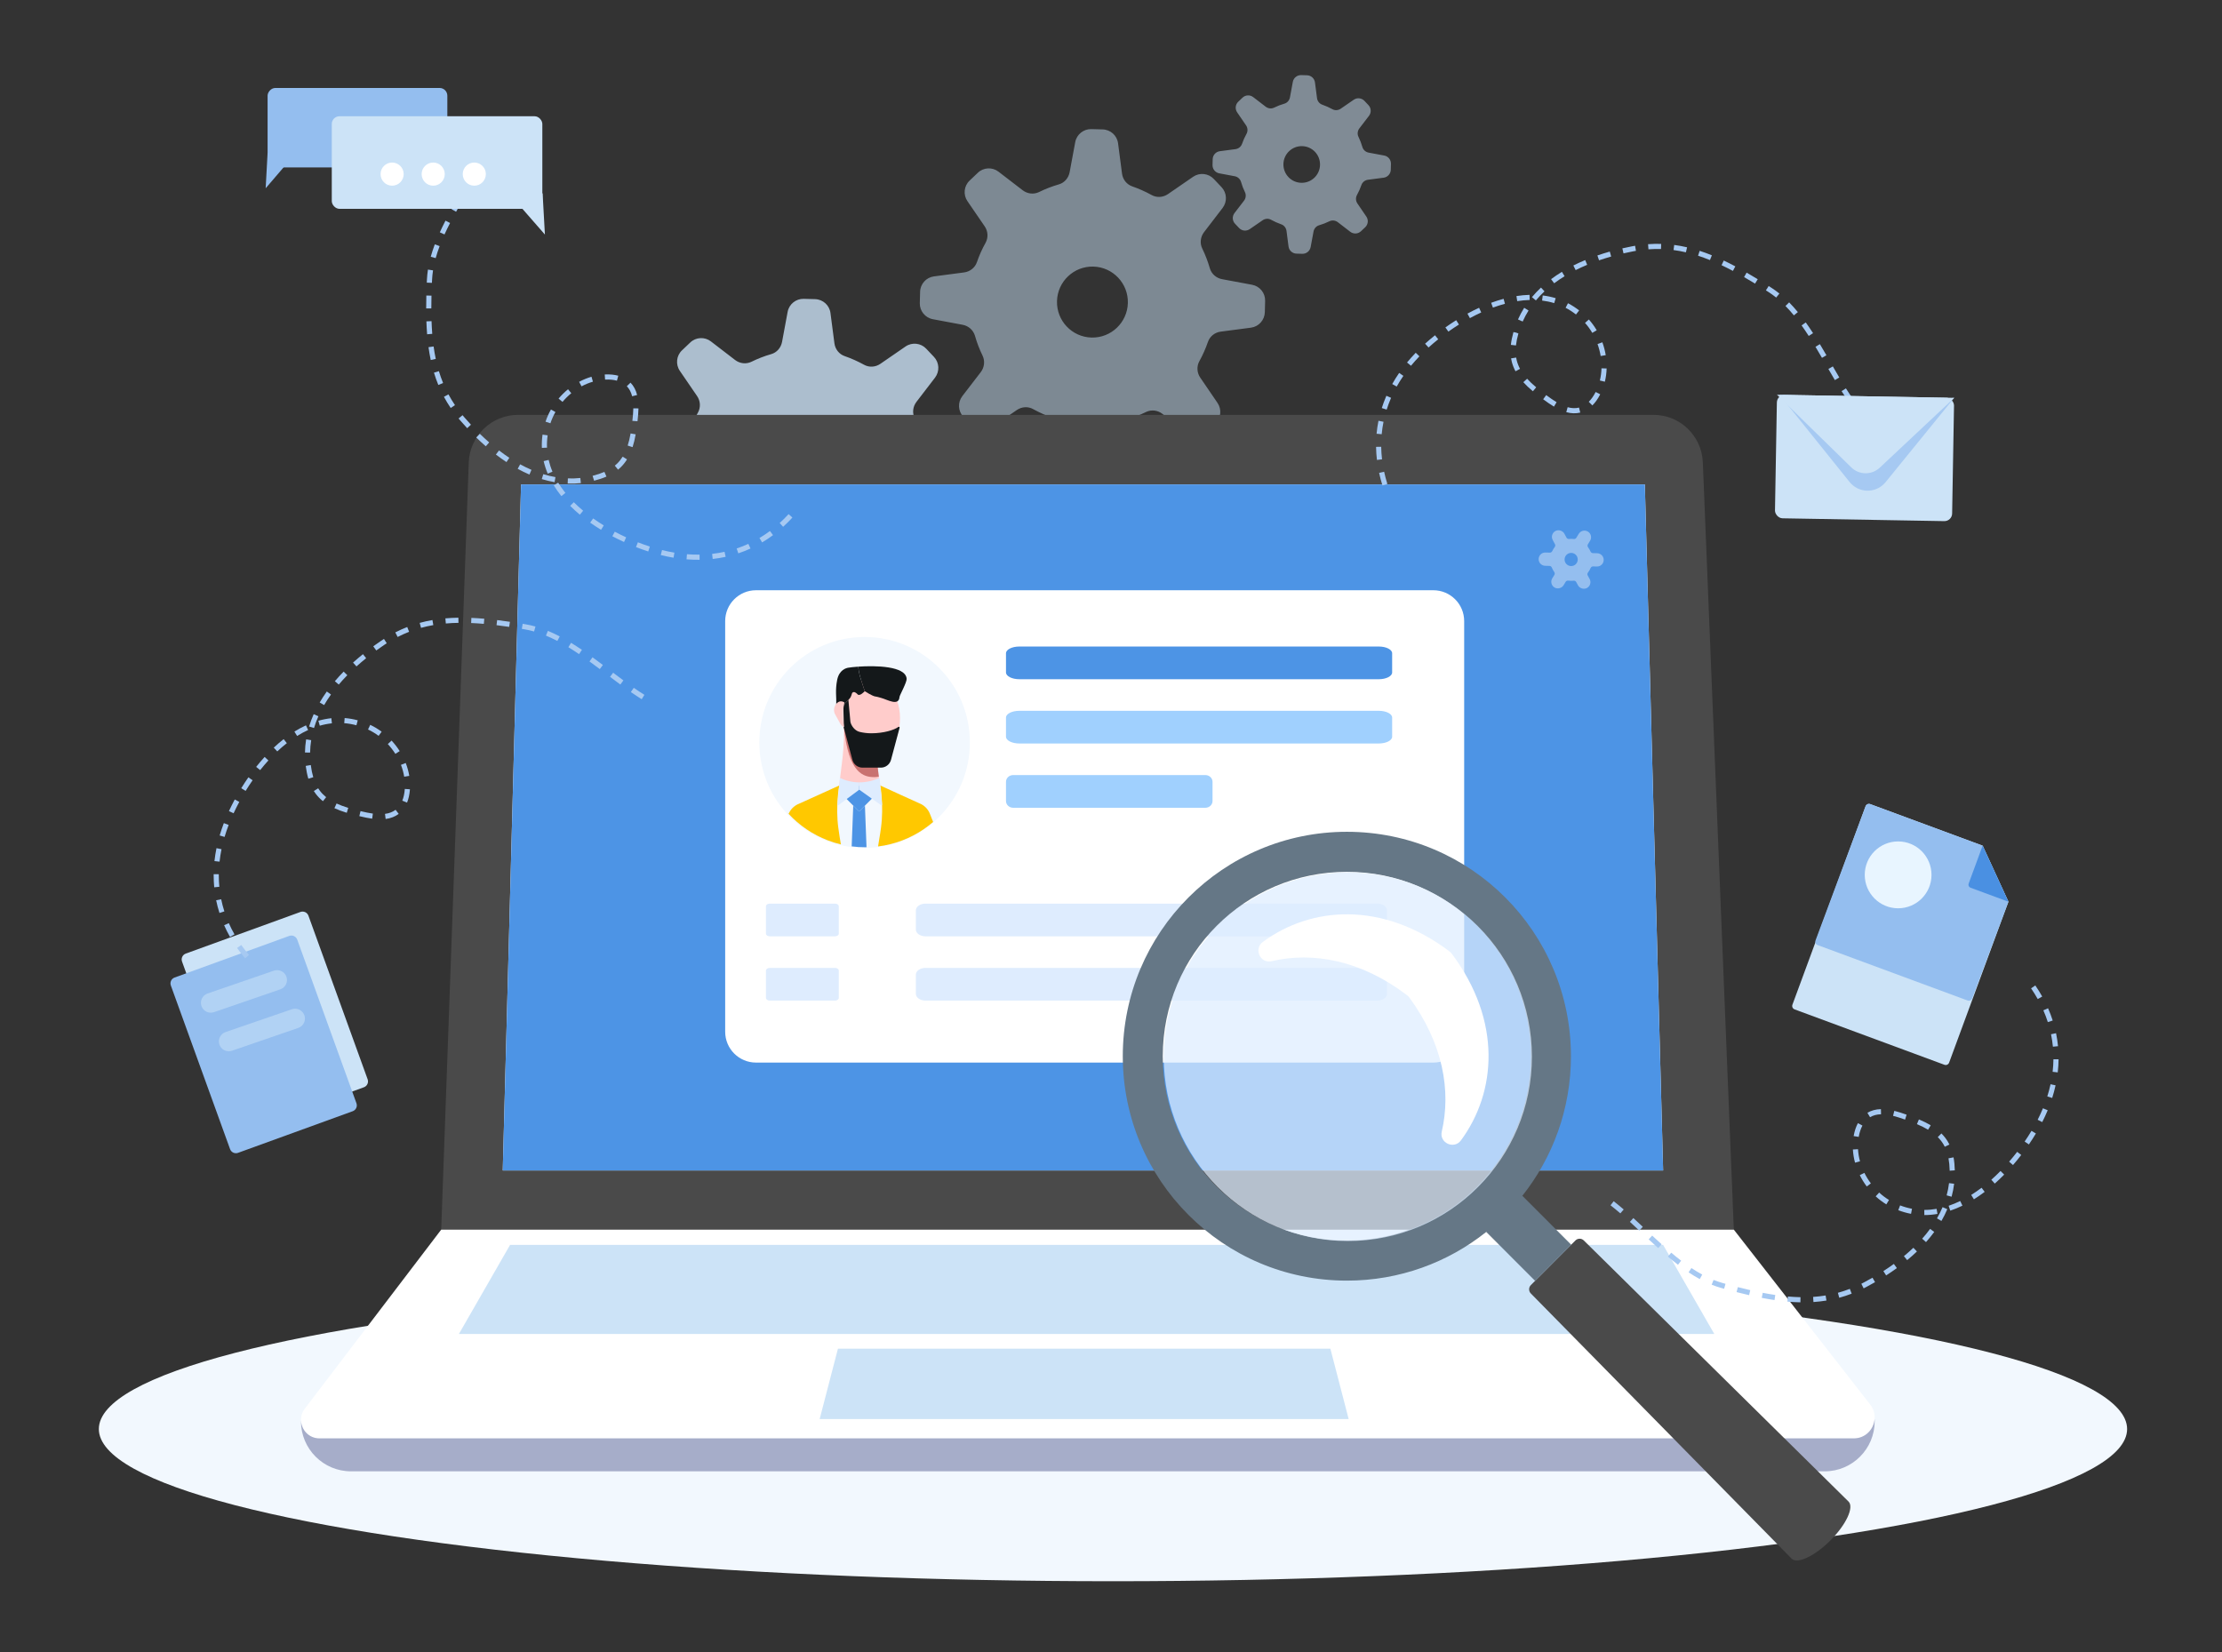
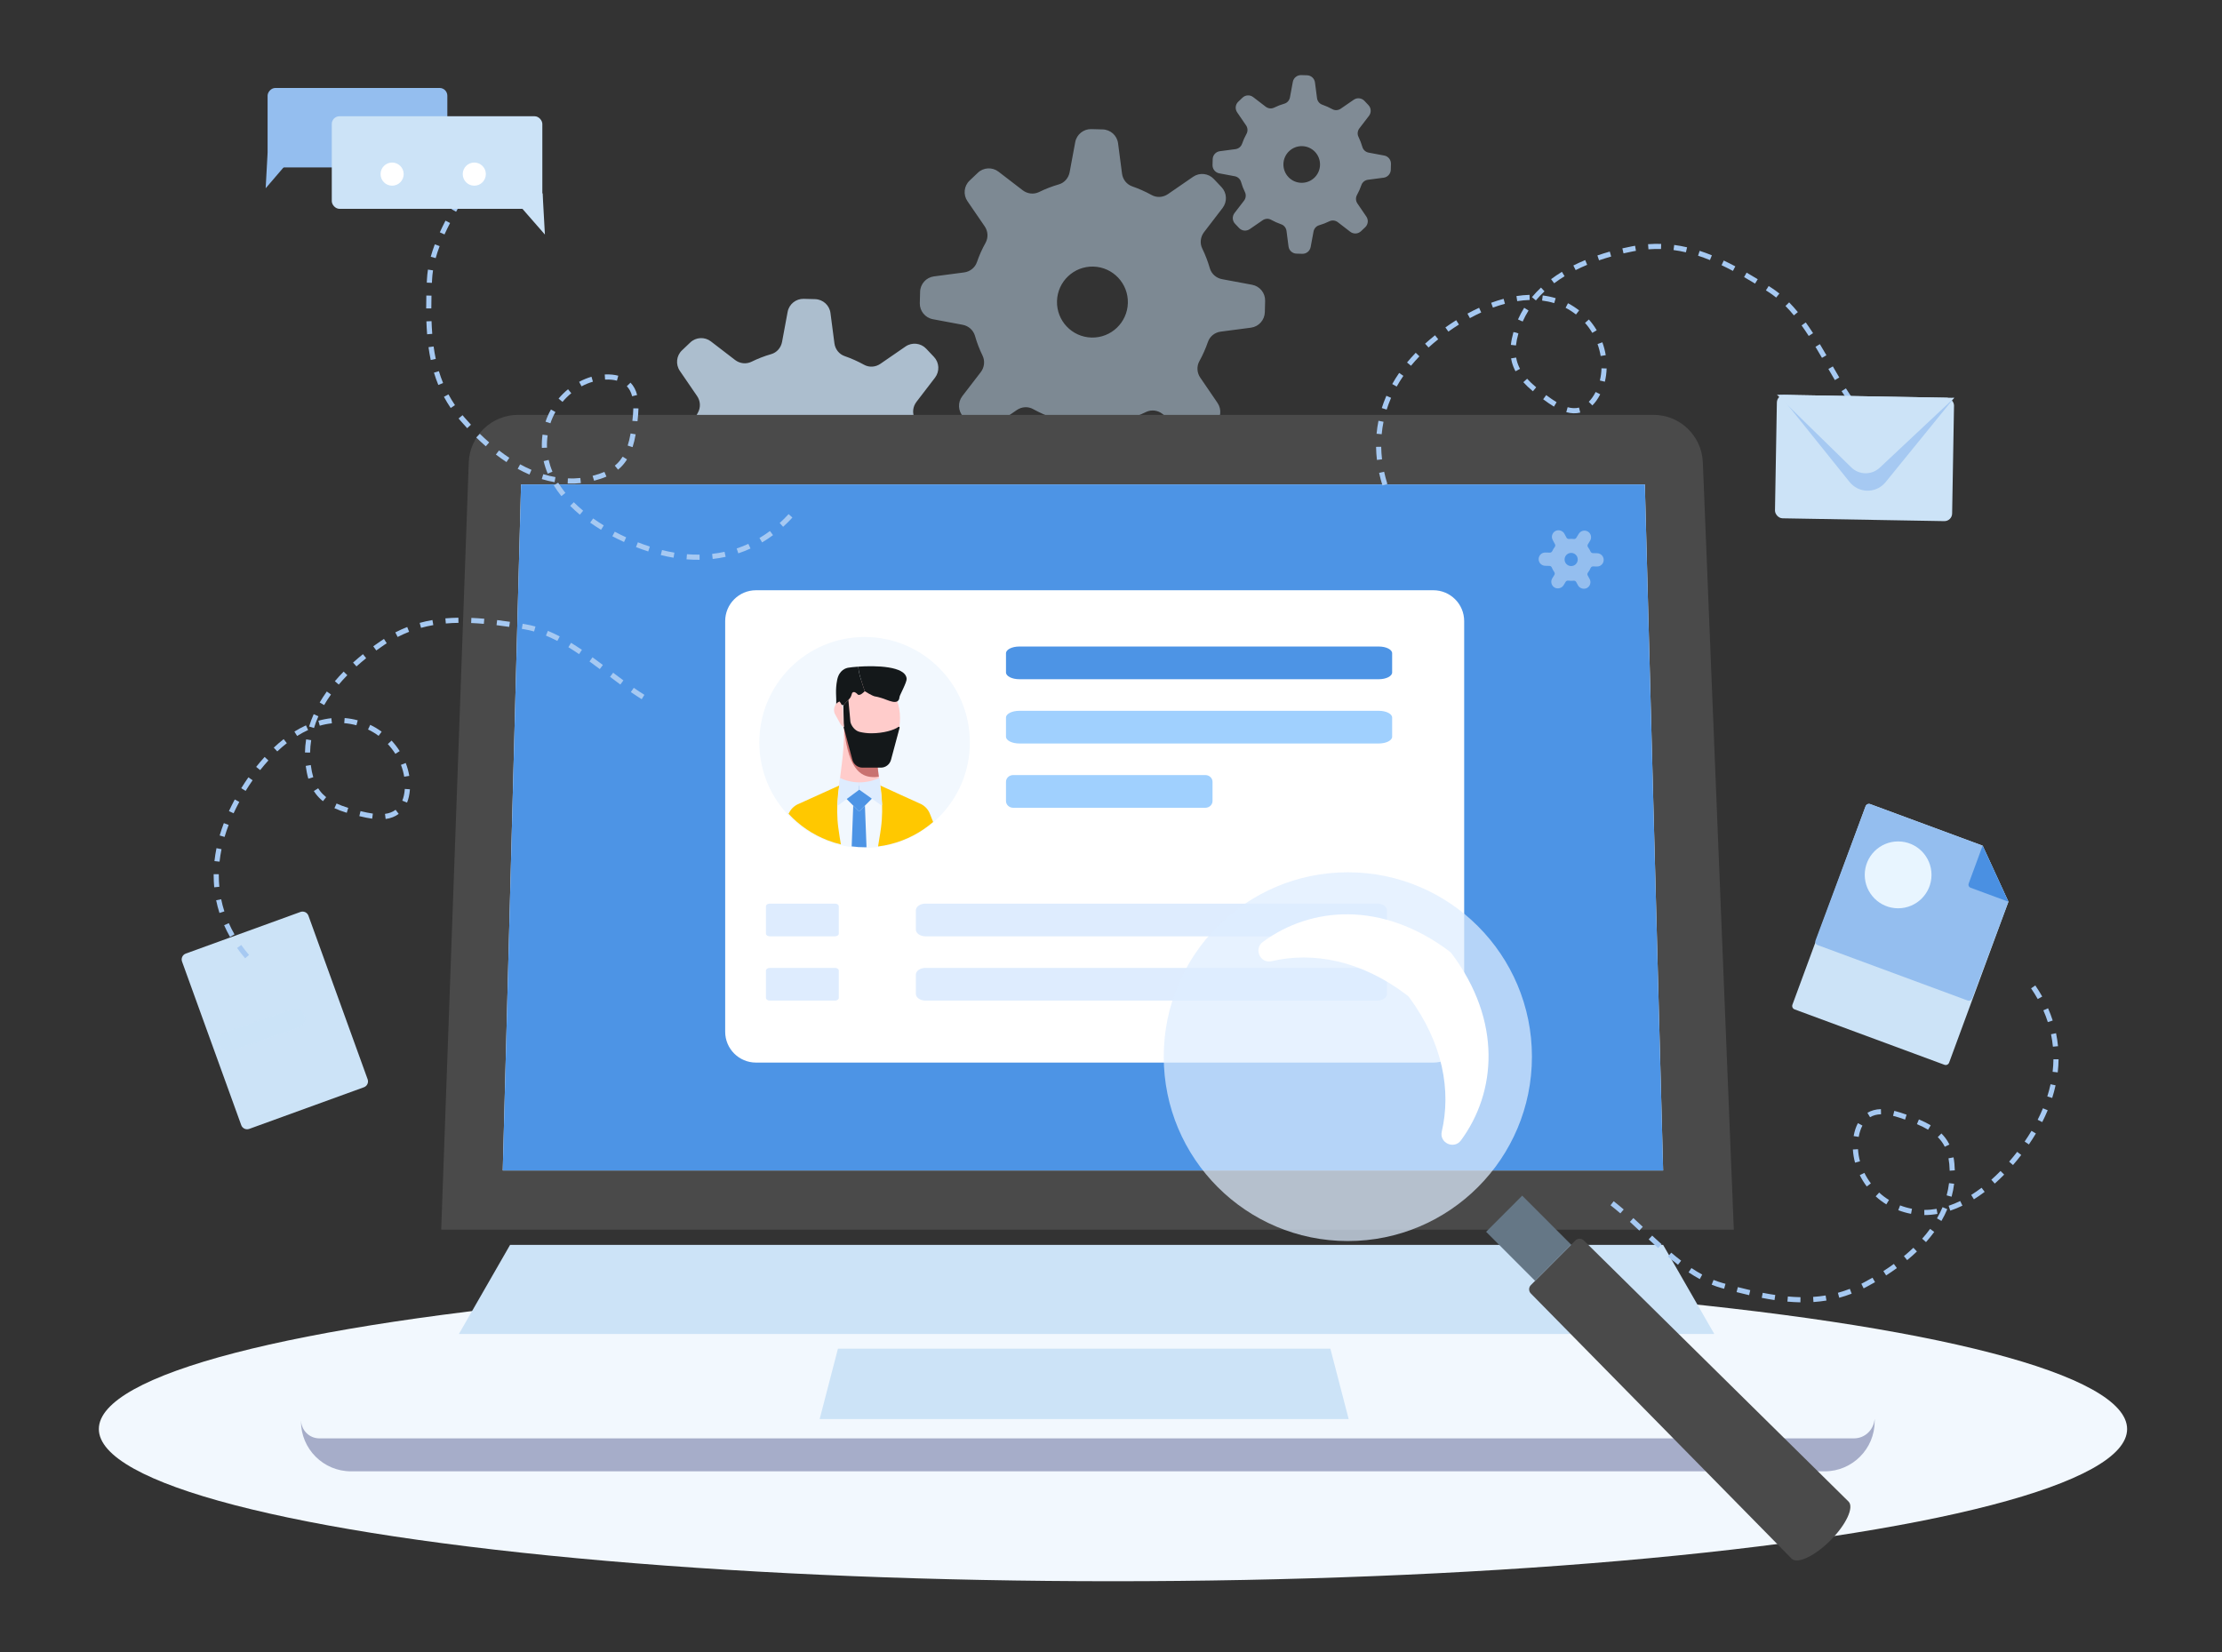
<svg xmlns="http://www.w3.org/2000/svg" xmlns:xlink="http://www.w3.org/1999/xlink" width="562px" height="418px" viewBox="0 0 562 418" version="1.1">
  <rect x="0" y="0" width="562" height="418" fill="#333333" stroke="none" />
  <title>Homepage-illustration</title>
  <desc>Created with Sketch.</desc>
  <defs>
    <path d="M0,0 L38.318,0.651 L44.163,0 L27.2,21.625 C25.206,24.167 21.529,24.611 18.987,22.617 C18.661,22.362 18.364,22.073 18.1,21.756 L0,0 Z" id="path-1" />
    <path d="M-0.649,0 L44.182,0 L25.654,17.997 C23.657,19.937 20.485,19.959 18.461,18.048 L-0.649,0 Z" id="path-3" />
  </defs>
  <g id="Homepage-illustration" stroke="none" stroke-width="1" fill="none" fill-rule="evenodd">
    <g id="Group-12" transform="translate(25, 19)">
      <ellipse id="Oval-8" fill="#F2F8FE" cx="256.5" cy="342.5" rx="256.5" ry="38.5" />
      <g id="Group-9" transform="translate(18, 0)">
        <g id="Group-6-Copy">
          <path d="M20.034,266.574 L49.042,256.043 C49.859,255.746 50.281,254.842 49.985,254.023 L35.011,212.641 C34.714,211.822 33.812,211.399 32.994,211.696 L3.987,222.227 C3.17,222.523 2.748,223.428 3.044,224.246 L18.018,265.629 C18.314,266.448 19.217,266.87 20.034,266.574" id="Fill-1" fill="#CCE3F7" />
-           <path d="M17.204,272.632 L46.211,262.102 C47.028,261.805 47.45,260.9 47.154,260.082 L32.18,218.699 C31.884,217.88 30.981,217.457 30.164,217.754 L1.157,228.285 C0.339,228.582 -0.083,229.485 0.213,230.304 L15.188,271.687 C15.484,272.506 16.387,272.928 17.204,272.632" id="Fill-5" fill="#94BEEF" />
          <path d="M430.031,184.413 L458.458,194.925 L464.982,209.109 L449.98,249.813 C449.804,250.29 449.276,250.533 448.8,250.357 L410.892,236.34 C410.417,236.164 410.173,235.635 410.348,235.158 L428.851,184.957 C429.027,184.48 429.555,184.236 430.031,184.413" id="Fill-21" fill="#CCE3F7" />
          <path d="M458.458,194.925 L464.982,209.109 L455.825,233.55 C455.649,234.027 455.121,234.271 454.645,234.094 L416.737,220.077 C416.262,219.901 416.018,219.372 416.194,218.895 L428.851,184.957 C429.027,184.48 429.555,184.236 430.031,184.413 L458.458,194.925 Z" id="Fill-21-Copy" fill="#94BEEF" />
          <path d="M455.392,205.562 L464.983,209.109 L458.458,194.924 L454.918,204.531 C454.764,204.947 454.976,205.409 455.392,205.562" id="Fill-31" fill="#4A90E2" />
          <path d="M233.542,48.438 C238.49,48.571 242.396,52.697 242.264,57.654 C242.131,62.611 238.011,66.522 233.063,66.39 C228.114,66.257 224.208,62.13 224.341,57.174 C224.474,52.217 228.594,48.305 233.542,48.438 M192.947,61.75 L200.482,63.161 C201.952,63.43 203.172,64.504 203.591,65.933 C204.086,67.676 204.728,69.36 205.517,70.965 C206.168,72.317 205.979,73.937 205.073,75.121 L200.395,81.207 C199.188,82.779 199.295,85.012 200.671,86.445 L202.634,88.519 C203.989,89.973 206.21,90.199 207.842,89.076 L214.179,84.723 C215.409,83.881 217.014,83.757 218.325,84.501 C219.884,85.355 221.528,86.108 223.24,86.696 C224.663,87.172 225.648,88.449 225.858,89.934 C226.133,92.088 226.529,95.183 226.841,97.546 C227.099,99.533 228.745,101.015 230.742,101.069 L233.59,101.145 C235.585,101.199 237.309,99.786 237.673,97.837 L239.082,90.268 C239.35,88.795 240.402,87.573 241.828,87.174 C243.568,86.658 245.25,86.015 246.853,85.224 C248.202,84.573 249.799,84.762 251.002,85.69 L257.077,90.375 C258.668,91.585 260.876,91.457 262.307,90.098 L264.398,88.133 C265.829,86.754 266.055,84.551 264.933,82.917 L260.589,76.548 C259.726,75.316 259.624,73.688 260.346,72.373 C261.199,70.833 261.93,69.185 262.516,67.492 C263.012,66.068 264.266,65.08 265.769,64.891 C267.92,64.594 271.031,64.199 273.411,63.888 C275.374,63.627 276.854,61.958 276.907,59.979 L276.983,57.126 C277.037,55.127 275.647,53.401 273.68,53.036 L266.103,51.624 C264.632,51.355 263.412,50.302 262.994,48.853 C262.498,47.13 261.856,45.467 261.087,43.883 C260.416,42.531 260.625,40.911 261.531,39.727 L266.231,33.6 C267.438,32.007 267.331,29.795 265.955,28.341 L263.993,26.267 C262.636,24.834 260.417,24.587 258.785,25.711 L252.404,30.104 C251.175,30.946 249.57,31.07 248.258,30.326 C246.699,29.471 245.075,28.74 243.385,28.153 C241.982,27.677 240.976,26.401 240.787,24.916 C240.512,22.741 240.096,19.624 239.785,17.24 C239.526,15.274 237.88,13.792 235.884,13.738 L233.036,13.662 C231.061,13.609 229.317,15.001 228.954,16.949 L227.544,24.54 C227.275,26.012 226.223,27.255 224.776,27.654 C223.057,28.15 221.396,28.793 219.794,29.584 C218.444,30.235 216.847,30.046 215.644,29.118 L209.549,24.432 C207.979,23.223 205.75,23.33 204.318,24.708 L202.248,26.675 C200.797,28.032 200.571,30.256 201.692,31.891 L206.038,38.238 C206.899,39.47 207.001,41.099 206.28,42.413 C205.406,43.974 204.676,45.6 204.089,47.314 C203.593,48.739 202.318,49.726 200.836,49.916 C198.686,50.192 195.595,50.609 193.215,50.92 C191.252,51.18 189.772,52.829 189.719,54.807 L189.643,57.681 C189.59,59.659 191,61.385 192.947,61.75" id="Fill-37" fill="#CCE3F7" opacity="0.488" />
          <path d="M160.803,91.372 C165.751,91.505 169.657,95.632 169.525,100.588 C169.392,105.545 165.272,109.457 160.324,109.324 C155.375,109.191 151.469,105.064 151.602,100.108 C151.735,95.151 155.855,91.239 160.803,91.372 M120.207,104.684 L127.743,106.095 C129.213,106.364 130.433,107.439 130.852,108.867 C131.347,110.61 131.989,112.295 132.778,113.9 C133.428,115.251 133.239,116.871 132.334,118.056 L127.656,124.141 C126.449,125.713 126.556,127.946 127.932,129.379 L129.895,131.453 C131.25,132.907 133.471,133.133 135.103,132.01 L141.44,127.657 C142.669,126.815 144.275,126.691 145.586,127.436 C147.145,128.29 148.789,129.042 150.501,129.63 C151.924,130.106 152.909,131.383 153.119,132.869 C153.394,135.023 153.79,138.117 154.102,140.48 C154.36,142.467 156.006,143.95 158.003,144.003 L160.85,144.08 C162.846,144.133 164.57,142.72 164.934,140.771 L166.343,133.202 C166.611,131.73 167.663,130.507 169.089,130.108 C170.829,129.592 172.511,128.949 174.114,128.158 C175.462,127.507 177.06,127.696 178.263,128.624 L184.338,133.31 C185.928,134.519 188.137,134.391 189.567,133.033 L191.659,131.067 C193.09,129.688 193.316,127.486 192.194,125.851 L187.85,119.482 C186.987,118.25 186.885,116.622 187.607,115.307 C188.46,113.768 189.191,112.12 189.777,110.426 C190.273,109.002 191.527,108.014 193.03,107.825 C195.181,107.528 198.292,107.133 200.672,106.822 C202.634,106.562 204.115,104.892 204.168,102.914 L204.244,100.06 C204.298,98.061 202.908,96.336 200.941,95.971 L193.363,94.558 C191.893,94.29 190.673,93.236 190.255,91.787 C189.759,90.065 189.117,88.401 188.348,86.817 C187.677,85.465 187.886,83.846 188.792,82.661 L193.491,76.534 C194.699,74.941 194.592,72.73 193.216,71.276 L191.253,69.201 C189.897,67.769 187.678,67.521 186.045,68.645 L179.665,73.038 C178.436,73.88 176.831,74.004 175.519,73.26 C173.96,72.406 172.336,71.674 170.645,71.087 C169.243,70.611 168.237,69.335 168.048,67.85 C167.773,65.675 167.357,62.559 167.046,60.174 C166.787,58.209 165.141,56.726 163.145,56.673 L160.297,56.597 C158.322,56.543 156.578,57.935 156.215,59.884 L154.805,67.474 C154.536,68.946 153.484,70.189 152.037,70.588 C150.317,71.084 148.657,71.727 147.055,72.518 C145.705,73.169 144.108,72.981 142.905,72.052 L136.809,67.367 C135.24,66.157 133.011,66.264 131.579,67.642 L129.509,69.609 C128.058,70.966 127.832,73.19 128.953,74.825 L133.298,81.173 C134.16,82.405 134.262,84.033 133.541,85.348 C132.667,86.908 131.937,88.535 131.35,90.249 C130.854,91.673 129.579,92.66 128.097,92.85 C125.947,93.126 122.856,93.543 120.476,93.854 C118.513,94.114 117.033,95.763 116.98,97.741 L116.904,100.615 C116.851,102.594 118.261,104.319 120.207,104.684" id="Fill-37-Copy" fill="#CCE3F7" opacity="0.789" />
          <path d="M286.362,17.969 C288.919,18.037 290.937,20.169 290.868,22.73 C290.8,25.291 288.671,27.312 286.114,27.244 C283.557,27.175 281.539,25.043 281.608,22.482 C281.677,19.921 283.805,17.9 286.362,17.969 M265.387,24.847 L269.281,25.576 C270.04,25.715 270.67,26.27 270.887,27.008 C271.143,27.908 271.474,28.779 271.882,29.608 C272.218,30.306 272.12,31.143 271.653,31.755 L269.236,34.9 C268.612,35.712 268.667,36.866 269.378,37.606 L270.392,38.678 C271.093,39.429 272.24,39.546 273.083,38.965 L276.358,36.716 C276.993,36.281 277.822,36.217 278.5,36.602 C279.305,37.043 280.155,37.432 281.039,37.736 C281.774,37.982 282.283,38.641 282.392,39.409 C282.534,40.522 282.739,42.121 282.9,43.342 C283.033,44.368 283.884,45.134 284.915,45.162 L286.387,45.202 C287.418,45.229 288.308,44.499 288.496,43.492 L289.224,39.581 C289.363,38.82 289.907,38.189 290.643,37.983 C291.542,37.716 292.412,37.384 293.239,36.975 C293.936,36.639 294.761,36.736 295.383,37.216 L298.522,39.637 C299.344,40.262 300.485,40.196 301.224,39.494 L302.305,38.478 C303.044,37.766 303.161,36.628 302.581,35.783 L300.336,32.493 C299.891,31.856 299.838,31.015 300.211,30.335 C300.652,29.54 301.029,28.688 301.332,27.814 C301.588,27.077 302.236,26.567 303.013,26.469 C304.124,26.316 305.732,26.112 306.961,25.951 C307.976,25.817 308.74,24.954 308.768,23.932 L308.807,22.458 C308.835,21.425 308.117,20.533 307.101,20.345 L303.185,19.615 C302.426,19.476 301.795,18.932 301.579,18.183 C301.323,17.293 300.991,16.434 300.594,15.615 C300.247,14.917 300.355,14.08 300.823,13.468 L303.251,10.302 C303.875,9.479 303.82,8.336 303.109,7.585 L302.095,6.513 C301.394,5.773 300.248,5.645 299.404,6.226 L296.108,8.496 C295.473,8.931 294.643,8.995 293.966,8.611 C293.16,8.169 292.321,7.791 291.447,7.488 C290.723,7.242 290.203,6.582 290.106,5.815 C289.963,4.692 289.749,3.081 289.588,1.849 C289.454,0.834 288.604,0.068 287.572,0.04 L286.101,0.001 C285.08,-0.027 284.179,0.692 283.991,1.699 L283.263,5.621 C283.124,6.381 282.58,7.024 281.833,7.23 C280.944,7.486 280.086,7.818 279.259,8.227 C278.561,8.564 277.736,8.466 277.115,7.986 L273.965,5.565 C273.154,4.941 272.002,4.996 271.263,5.708 L270.193,6.724 C269.443,7.425 269.327,8.574 269.906,9.419 L272.151,12.699 C272.596,13.335 272.649,14.177 272.276,14.856 C271.825,15.662 271.447,16.502 271.144,17.388 C270.888,18.124 270.229,18.634 269.463,18.732 C268.352,18.875 266.756,19.09 265.526,19.251 C264.512,19.385 263.747,20.237 263.72,21.259 L263.68,22.744 C263.653,23.766 264.381,24.658 265.387,24.847" id="Fill-37-Copy-2" fill="#CCE3F7" opacity="0.503" />
          <path d="M395.527,292.06 L68.593,292.06 L75.559,98.007 C75.8,91.276 81.318,85.945 88.042,85.945 L375.207,85.945 C381.909,85.945 387.417,91.243 387.688,97.951 L395.527,292.06 Z" id="Fill-39" fill="#4A4A4A" />
          <polygon id="Fill-41" fill="#FFFFFF" points="377.647 277.084 84.161 277.084 88.786 103.546 373.023 103.546" />
          <polygon id="Fill-43" fill="#4D94E5" points="377.647 277.084 84.161 277.084 88.786 103.546 373.023 103.546" />
-           <path d="M431.134,339.971 C430.931,342.547 428.841,344.863 425.871,344.863 L37.814,344.863 C35.122,344.863 33.246,342.722 33.134,340.388 C33.088,339.351 33.375,338.285 34.096,337.341 L68.593,292.06 L395.527,292.06 L430.034,336.322 C430.912,337.452 431.245,338.739 431.134,339.971" id="Fill-45" fill="#FFFFFF" />
          <path d="M431.152,340.185 L431.152,340.537 C431.152,347.53 425.492,353.2 418.509,353.2 L45.777,353.2 C38.785,353.2 33.125,347.53 33.125,340.537 C33.125,340.491 33.125,340.435 33.134,340.388 C33.245,342.722 35.123,344.863 37.814,344.863 L425.871,344.863 C428.84,344.863 430.93,342.547 431.134,339.971 C431.152,340.046 431.152,340.111 431.152,340.185" id="Fill-47" fill="#A6ADC9" />
          <polygon id="Fill-49" fill="#CCE3F7" points="298.109 339.971 164.315 339.971 168.939 322.167 293.485 322.167" />
          <polygon id="Fill-51" fill="#CCE3F7" points="390.595 318.462 73.063 318.462 86.011 295.92 377.647 295.92" />
          <g id="Group" transform="translate(140.283, 130.104)">
            <path d="M7.934,119.696 L179.243,119.696 C183.551,119.696 187.043,116.203 187.043,111.896 L187.043,8.009 C187.043,3.702 183.551,0.209 179.243,0.209 L7.934,0.209 C3.626,0.209 0.134,3.702 0.134,8.009 L0.134,111.896 C0.134,116.203 3.626,119.696 7.934,119.696 Z" id="Fill-89" fill="#FFFFFF" />
            <path d="M62.023,38.708 C62.023,53.44 50.101,65.382 35.397,65.382 C20.689,65.382 8.767,53.44 8.767,38.708 C8.767,23.977 20.689,12.035 35.397,12.035 C50.101,12.035 62.023,23.977 62.023,38.708 Z" id="Fill-125-Copy" fill="#F2F8FE" />
            <path d="M165.445,22.716 L74.539,22.716 C72.67,22.716 71.158,21.95 71.158,21.006 L71.158,16.155 C71.158,15.21 72.67,14.445 74.539,14.445 L165.445,14.445 C167.312,14.445 168.826,15.21 168.826,16.155 L168.826,21.006 C168.826,21.95 167.312,22.716 165.445,22.716" id="Fill-91" fill="#4D94E5" />
            <path d="M165.445,38.975 L74.539,38.975 C72.67,38.975 71.158,38.21 71.158,37.265 L71.158,32.414 C71.158,31.47 72.67,30.704 74.539,30.704 L165.445,30.704 C167.312,30.704 168.826,31.47 168.826,32.414 L168.826,37.265 C168.826,38.21 167.312,38.975 165.445,38.975" id="Fill-92" fill="#A0D0FE" />
            <path d="M121.588,55.235 L72.966,55.235 C71.967,55.235 71.158,54.469 71.158,53.525 L71.158,48.674 C71.158,47.729 71.967,46.964 72.966,46.964 L121.588,46.964 C122.587,46.964 123.397,47.729 123.397,48.674 L123.397,53.525 C123.397,54.469 122.587,55.235 121.588,55.235" id="Fill-93" fill="#A0D0FE" />
            <path d="M27.907,87.754 L11.408,87.754 C10.879,87.754 10.449,87.452 10.449,87.082 L10.449,80.155 C10.449,79.783 10.879,79.482 11.408,79.482 L27.907,79.482 C28.437,79.482 28.866,79.783 28.866,80.155 L28.866,87.082 C28.866,87.452 28.437,87.754 27.907,87.754" id="Fill-94" fill="#DEECFE" />
            <path d="M27.907,104.013 L11.408,104.013 C10.879,104.013 10.449,103.712 10.449,103.341 L10.449,96.414 C10.449,96.043 10.879,95.741 11.408,95.741 L27.907,95.741 C28.437,95.741 28.866,96.043 28.866,96.414 L28.866,103.341 C28.866,103.712 28.437,104.013 27.907,104.013" id="Fill-95" fill="#DEECFE" />
            <path d="M165.074,87.754 L50.8,87.754 C49.454,87.754 48.363,86.988 48.363,86.043 L48.363,81.192 C48.363,80.248 49.454,79.482 50.8,79.482 L165.074,79.482 C166.42,79.482 167.512,80.248 167.512,81.192 L167.512,86.043 C167.512,86.988 166.42,87.754 165.074,87.754" id="Fill-99" fill="#DEECFE" />
            <path d="M165.074,104.013 L50.8,104.013 C49.454,104.013 48.363,103.247 48.363,102.303 L48.363,97.452 C48.363,96.508 49.454,95.741 50.8,95.741 L165.074,95.741 C166.42,95.741 167.512,96.508 167.512,97.452 L167.512,102.303 C167.512,103.247 166.42,104.013 165.074,104.013" id="Fill-100" fill="#DEECFE" />
            <path d="M39.375,49.605 L39.375,49.607 C39.375,50.35 37.718,50.974 35.477,51.15 C35.475,51.15 35.473,51.152 35.471,51.15 C33.868,51.191 32.111,51.102 30.831,50.827 C29.699,50.535 28.981,50.097 28.981,49.607 C28.983,49.577 28.986,49.546 28.99,49.516 C29.409,45.194 30.561,39.327 30.033,33.775 C30.066,34.112 30.109,34.448 30.159,34.781 C30.927,39.811 33.602,44.373 36.785,44.373 C37.41,44.373 38.034,44.215 38.641,43.921 C38.789,45.955 39.041,47.894 39.335,49.411 C39.336,49.412 39.338,49.414 39.336,49.415 C39.349,49.479 39.362,49.542 39.375,49.605" id="Fill-104" fill="#FFCCCB" />
            <polygon id="Fill-107" fill="#4D94E5" points="37.266 52.902 35.481 54.69 34.003 56.171 32.522 54.69 30.737 52.902 32.662 50.975 34.003 49.634" />
            <path d="M44.352,32.522 C44.352,37.543 41.714,42.441 38.641,43.921 C38.034,44.215 37.41,44.373 36.785,44.373 C35.283,44.373 33.896,43.358 32.766,41.758 C31.502,39.965 30.565,37.438 30.159,34.781 C30.108,34.447 30.066,34.112 30.033,33.775 C30.028,33.718 30.023,33.663 30.016,33.607 C30.015,33.583 30.012,33.561 30.01,33.538 C30.01,33.533 30.009,33.527 30.009,33.522 C29.962,32.988 29.938,32.453 29.938,31.921 C29.938,30.698 30.066,29.587 30.299,28.593 C31.215,24.697 33.772,22.596 36.785,22.596 C39.511,22.596 42.242,24.631 43.552,28.021 C44.058,29.332 44.352,30.845 44.352,32.522" id="Fill-110" fill="#FFCCCB" />
            <path d="M44.23,27.188 C44.041,29.649 41.141,27.864 39.626,27.46 C39.131,27.328 38.644,27.153 38.138,27.093 C37.36,27.004 35.439,25.741 35.439,25.741 C35.278,25.3 35.135,24.85 34.992,24.403 C34.826,23.893 34.664,23.381 34.501,22.871 C34.386,22.516 34.275,22.16 34.177,21.803 C33.983,21.058 33.871,20.299 33.777,19.536 C38.121,19.239 45.786,19.35 46.031,22.596 C46.1,23.504 44.264,26.749 44.23,27.188" id="Fill-111" fill="#14181A" />
            <path d="M35.44,25.741 L35.44,25.747 C35.372,25.816 34.142,27.122 33.638,26.549 C33.386,26.257 32.923,25.947 32.718,25.965 C32.5,25.959 32.288,26.114 32.237,26.228 C32.145,26.451 32.082,26.686 32.008,26.916 C31.882,27.305 31.608,27.643 31.299,27.969 C30.893,28.394 30.424,28.794 30.161,29.265 L30.006,29.253 L28.228,29.149 C28.302,27.214 27.925,25.512 28.467,22.848 C28.983,20.356 30.716,19.897 31.259,19.805 C31.757,19.72 32.655,19.616 33.776,19.536 C33.873,20.299 33.981,21.06 34.176,21.805 C34.273,22.16 34.387,22.516 34.502,22.871 C34.662,23.381 34.828,23.897 34.994,24.406 C35.137,24.853 35.28,25.3 35.44,25.741" id="Fill-112" fill="#14181A" />
            <path d="M38.999,47.359 C38.665,47.423 38.246,47.486 37.91,47.486 C35.219,47.486 31.3,46.671 30.159,34.781 C31.567,36.606 34.393,44.742 36.264,44.742 C37.042,44.742 37.892,44.571 38.648,44.236 C38.733,45.327 38.861,46.356 38.999,47.359" id="Fill-113" fill="#C97270" />
            <path d="M29.396,64.507 C28.255,64.235 27.139,63.891 26.062,63.472 C22.26,62.012 18.88,59.697 16.161,56.758 L16.387,56.346 C16.915,55.375 17.771,54.621 18.8,54.217 C18.8,54.217 28.907,49.647 28.981,49.607 C28.981,49.607 27.998,54.83 28.752,60.327 C28.978,61.977 29.198,63.37 29.396,64.507" id="Fill-114" fill="#FFC800" />
            <path d="M52.732,58.829 C49.661,61.476 45.975,63.43 41.919,64.438 C40.901,64.696 39.86,64.89 38.802,65.02 C38.968,64.102 39.151,62.994 39.342,61.694 C39.357,61.585 39.374,61.476 39.391,61.364 C39.44,61.029 39.488,60.685 39.537,60.327 C40.292,54.831 39.375,49.607 39.375,49.607 C39.506,49.699 49.234,54.103 49.234,54.103 C50.456,54.572 51.425,55.532 51.908,56.75 L52.732,58.829 Z" id="Fill-115" fill="#FFC800" />
            <path d="M43.943,34.781 C42.857,35.592 40.14,36.394 37.095,36.394 C36.029,36.394 35.02,36.254 34.112,36.033 C32.914,35.742 31.998,34.46 31.804,33.485 L31.299,27.969 C30.893,28.394 30.424,28.794 30.161,29.265 L30.007,29.253 L30.161,34.764 C30.121,34.778 30.09,34.817 30.103,34.867 L32.31,43.115 C32.621,44.277 33.671,45.085 34.876,45.085 L39.508,45.085 C40.709,45.085 41.762,44.277 42.073,43.115 L44.249,34.988 C44.297,34.808 44.092,34.669 43.943,34.781" id="Fill-116" fill="#14181A" />
            <path d="M35.522,65.223 C34.372,65.223 33.239,65.149 32.129,65.005 L32.522,54.69 L34.003,56.171 L35.481,54.69 L35.879,65.22 C35.762,65.223 35.642,65.223 35.522,65.223" id="Fill-117" fill="#4D94E5" />
-             <path d="M29.938,31.921 C29.938,32.872 30.015,33.835 30.159,34.78 C29.375,34.651 28.924,33.261 27.989,31.69 C27.162,30.302 28.043,28.639 29.066,28.356 C29.472,28.244 29.902,28.339 30.3,28.593 C30.065,29.587 29.938,30.698 29.938,31.921" id="Fill-118" fill="#FFCCCB" />
+             <path d="M29.938,31.921 C29.938,32.872 30.015,33.835 30.159,34.78 C29.375,34.651 28.924,33.261 27.989,31.69 C27.162,30.302 28.043,28.639 29.066,28.356 C30.065,29.587 29.938,30.698 29.938,31.921" id="Fill-118" fill="#FFCCCB" />
            <path d="M34.04,48.806 L34.04,50.661 L31.002,52.923 L28.83,54.537 C28.713,54.625 28.519,54.55 28.533,54.421 L29.069,48.528 L29.145,47.676 C30.278,48.228 31.511,48.594 32.807,48.737 C33.212,48.784 33.624,48.806 34.04,48.806" id="Fill-119" fill="#DEECFE" />
            <path d="M34.04,48.806 L34.04,50.661 L37.229,52.923 L39.509,54.537 C39.633,54.625 39.836,54.55 39.822,54.421 L39.258,48.528 L39.178,47.676 C37.989,48.228 36.694,48.594 35.335,48.737 C34.909,48.784 34.476,48.806 34.04,48.806" id="Fill-120" fill="#DEECFE" />
          </g>
          <path d="M355.467,294.793 L349.828,300.442 L344.191,306.088 C343.61,306.67 343.607,307.614 344.182,308.199 C344.182,308.199 410.069,375.213 410.138,375.282 C411.58,376.727 415.976,374.666 419.954,370.682 C423.933,366.695 425.99,362.295 424.547,360.85 C424.479,360.781 357.574,294.785 357.574,294.785 C356.99,294.21 356.047,294.213 355.467,294.793" id="Fill-122" fill="#4A4A4A" />
          <polygon id="Fill-123" fill="#657786" points="337.44 288.033 337.44 288.033 332.877 292.605 345.265 305.013 354.392 295.87 342.004 283.462" />
-           <path d="M344.218,248.187 C344.218,273.948 323.371,294.829 297.659,294.829 C271.94,294.829 251.093,273.948 251.093,248.187 C251.093,222.427 271.94,201.545 297.659,201.545 C323.371,201.545 344.218,222.427 344.218,248.187 M257.581,208.044 C247.319,218.322 240.981,232.51 240.981,248.181 C240.981,279.536 266.361,304.959 297.659,304.959 C310.986,304.959 323.234,300.352 332.911,292.637 C334.6,291.298 336.21,289.86 337.737,288.331 C339.256,286.796 340.692,285.189 342.036,283.497 L342.004,283.465 L342.004,283.458 L342.043,283.497 C349.732,273.805 354.33,261.529 354.33,248.187 C354.33,216.832 328.963,191.416 297.659,191.416 C282.007,191.416 267.842,197.772 257.581,208.044" id="Fill-124" fill="#657786" />
          <path d="M344.465,248.303 C344.465,274.064 323.618,294.945 297.906,294.945 C272.187,294.945 251.34,274.064 251.34,248.303 C251.34,222.543 272.187,201.661 297.906,201.661 C323.618,201.661 344.465,222.543 344.465,248.303 Z" id="Fill-125" fill="#DEECFE" opacity="0.722" />
          <path d="M323.614,221.676 C323.826,221.836 324.018,222.028 324.177,222.241 C336.943,239.308 335.467,257.322 326.515,269.474 C324.767,271.845 320.996,270.128 321.66,267.257 C324.041,256.973 322.01,244.986 313.462,233.348 C313.303,233.133 313.111,232.938 312.898,232.775 C301.206,223.854 289.037,221.718 278.608,224.148 C275.746,224.814 274.037,221.03 276.402,219.282 C288.552,210.306 306.562,208.827 323.614,221.676" id="Fill-126" fill="#FFFFFF" />
          <path d="M69.761,138.721 L69.648,137.425 C70.699,137.334 71.805,137.278 72.936,137.26 L72.956,138.561 C71.857,138.578 70.781,138.632 69.761,138.721 L69.761,138.721 Z M79.377,138.815 C78.267,138.719 77.187,138.649 76.166,138.606 L76.22,137.306 C77.259,137.35 78.36,137.421 79.488,137.519 L79.377,138.815 Z M85.785,139.582 C84.694,139.422 83.628,139.277 82.584,139.151 L82.74,137.859 C83.794,137.987 84.872,138.133 85.974,138.295 L85.785,139.582 Z M63.489,139.825 L63.144,138.57 C64.186,138.283 65.272,138.04 66.373,137.848 L66.595,139.13 C65.536,139.315 64.491,139.548 63.489,139.825 L63.489,139.825 Z M92.085,140.744 C91.293,140.521 90.501,140.342 89.729,140.21 L88.981,140.085 L89.195,138.801 L89.946,138.927 C90.763,139.067 91.601,139.257 92.437,139.492 L92.085,140.744 Z M57.574,142.133 L56.981,140.975 C57.969,140.468 58.985,140.01 60.001,139.614 L60.473,140.826 C59.498,141.206 58.523,141.646 57.574,142.133 L57.574,142.133 Z M97.969,143.14 C96.987,142.628 96.016,142.174 95.08,141.788 L95.575,140.584 C96.546,140.985 97.553,141.457 98.568,141.987 L97.969,143.14 Z M52.17,145.545 L51.408,144.491 C52.072,144.01 52.742,143.542 53.416,143.088 C53.65,142.931 53.882,142.778 54.115,142.628 L54.817,143.724 C54.591,143.868 54.366,144.016 54.141,144.167 C53.479,144.614 52.822,145.073 52.17,145.545 L52.17,145.545 Z M103.458,146.469 C102.504,145.822 101.62,145.251 100.755,144.723 L101.431,143.612 C102.315,144.151 103.216,144.733 104.186,145.392 L103.458,146.469 Z M47.164,149.58 L46.295,148.613 C47.089,147.897 47.932,147.181 48.8,146.483 L49.613,147.497 C48.764,148.18 47.94,148.88 47.164,149.58 L47.164,149.58 Z M108.705,150.257 C107.842,149.608 106.974,148.963 106.1,148.329 L106.862,147.276 C107.742,147.913 108.616,148.564 109.484,149.217 L108.705,150.257 Z M113.903,154.166 C113.038,153.528 112.169,152.875 111.296,152.216 L112.078,151.177 C112.947,151.833 113.811,152.483 114.673,153.117 L113.903,154.166 Z M42.683,154.169 L41.693,153.327 C42.384,152.511 43.133,151.691 43.918,150.89 L44.845,151.801 C44.081,152.581 43.354,153.377 42.683,154.169 L42.683,154.169 Z M119.301,157.876 C118.436,157.339 117.539,156.748 116.56,156.07 L117.299,155 C118.26,155.666 119.138,156.244 119.985,156.77 L119.301,157.876 Z M38.979,159.361 L37.857,158.706 C38.397,157.776 39.004,156.841 39.658,155.928 L40.714,156.687 C40.083,157.567 39.499,158.467 38.979,159.361 L38.979,159.361 Z M47.147,164.471 C46.129,164.199 45.093,164.02 44.066,163.937 L44.171,162.641 C45.274,162.729 46.389,162.922 47.481,163.215 L47.147,164.471 Z M37.878,164.576 L37.522,163.325 C38.613,163.014 39.719,162.798 40.811,162.683 L40.947,163.977 C39.929,164.084 38.897,164.285 37.878,164.576 L37.878,164.576 Z M36.422,165.161 L35.178,164.783 C35.493,163.743 35.885,162.693 36.342,161.663 L37.529,162.192 C37.094,163.172 36.721,164.171 36.422,165.161 L36.422,165.161 Z M52.759,167.142 C51.913,166.517 51.014,165.977 50.085,165.538 L50.641,164.362 C51.645,164.838 52.617,165.42 53.53,166.096 L52.759,167.142 Z M32.147,167.173 L31.461,166.068 C32.429,165.465 33.415,164.934 34.39,164.487 L34.93,165.671 C34.004,166.094 33.068,166.6 32.147,167.173 L32.147,167.173 Z M27.127,171.081 L26.239,170.132 C27.063,169.359 27.906,168.633 28.747,167.975 L29.546,169 C28.737,169.635 27.923,170.335 27.127,171.081 L27.127,171.081 Z M35.434,171.381 L34.135,171.36 C34.153,170.253 34.252,169.133 34.428,168.032 L35.71,168.237 C35.543,169.278 35.451,170.335 35.434,171.381 L35.434,171.381 Z M56.998,171.701 C56.442,170.824 55.799,169.992 55.088,169.227 L56.038,168.339 C56.805,169.164 57.496,170.06 58.095,171.004 L56.998,171.701 Z M22.806,175.807 L21.79,174.997 C22.484,174.122 23.202,173.278 23.925,172.485 L24.884,173.362 C24.181,174.134 23.482,174.956 22.806,175.807 L22.806,175.807 Z M59.232,177.482 C59.068,176.475 58.791,175.466 58.409,174.485 L59.619,174.012 C60.034,175.078 60.335,176.176 60.514,177.273 L59.232,177.482 Z M34.989,177.985 C34.699,177.012 34.482,175.954 34.326,174.748 L35.608,174.53 L35.614,174.58 C35.761,175.716 35.963,176.708 36.233,177.612 L34.989,177.985 Z M19.128,181.072 L18.021,180.39 C18.596,179.455 19.202,178.529 19.825,177.638 L20.889,178.383 C20.281,179.254 19.688,180.159 19.128,181.072 L19.128,181.072 Z M38.68,183.674 C37.997,183.125 37.394,182.51 36.887,181.846 C36.705,181.608 36.535,181.362 36.375,181.11 L37.474,180.414 C37.612,180.634 37.761,180.848 37.919,181.056 C38.362,181.637 38.892,182.176 39.493,182.659 L38.68,183.674 Z M59.955,184.03 L58.75,183.542 C59.081,182.724 59.29,181.776 59.372,180.725 L59.383,180.576 L60.679,180.661 L60.668,180.827 C60.574,182.011 60.335,183.088 59.955,184.03 L59.955,184.03 Z M44.706,186.609 C43.517,186.247 42.495,185.864 41.581,185.44 L42.128,184.26 C42.986,184.659 43.953,185.019 45.083,185.363 L44.706,186.609 Z M16.084,186.732 L14.905,186.184 C15.358,185.207 15.854,184.217 16.379,183.241 L17.522,183.858 C17.009,184.812 16.525,185.778 16.084,186.732 L16.084,186.732 Z M51.129,188.102 C50.06,187.954 49.014,187.72 48.223,187.532 L47.884,187.451 L48.186,186.186 L48.522,186.266 C49.286,186.447 50.292,186.673 51.306,186.813 L51.129,188.102 Z M54.538,188.175 L54.372,186.885 C55.445,186.746 56.323,186.408 57.057,185.852 L57.841,186.89 C56.935,187.577 55.824,188.009 54.538,188.175 L54.538,188.175 Z M13.803,192.717 L12.557,192.347 C12.864,191.31 13.221,190.258 13.618,189.22 L14.831,189.686 C14.446,190.692 14.1,191.712 13.803,192.717 L13.803,192.717 Z M12.532,198.97 L11.241,198.829 C11.359,197.749 11.532,196.647 11.755,195.556 L13.027,195.818 C12.812,196.869 12.646,197.93 12.532,198.97 L12.532,198.97 Z M11.181,205.455 C11.088,204.47 11.041,203.463 11.041,202.462 L11.042,202.139 L12.341,202.151 L12.34,202.462 C12.34,203.422 12.385,204.388 12.474,205.332 L11.181,205.455 Z M12.509,211.951 C12.173,210.902 11.89,209.82 11.669,208.739 L12.942,208.478 C13.153,209.513 13.424,210.549 13.746,211.554 L12.509,211.951 Z M15.182,218.014 C14.632,217.051 14.129,216.055 13.687,215.054 L14.875,214.528 C15.299,215.488 15.782,216.443 16.31,217.368 L15.182,218.014 Z M18.997,223.416 C18.277,222.572 17.592,221.694 16.964,220.807 L18.023,220.054 C18.629,220.91 19.289,221.756 19.984,222.57 L18.997,223.416 Z" id="Fill-127" fill="#A6C9F2" />
          <path d="M472.396,233.73 C471.884,232.815 471.317,231.903 470.711,231.021 L471.782,230.284 C472.41,231.198 472.998,232.144 473.529,233.093 L472.396,233.73 Z M474.946,239.558 C474.625,238.558 474.245,237.557 473.818,236.582 L475.007,236.058 C475.453,237.074 475.848,238.117 476.182,239.16 L474.946,239.558 Z M476.231,245.777 C476.13,244.729 475.97,243.67 475.755,242.633 L477.028,242.368 C477.252,243.452 477.418,244.557 477.524,245.652 L476.231,245.777 Z M477.452,252.282 L476.162,252.131 C476.285,251.07 476.354,250.002 476.364,248.954 L477.663,248.969 C477.652,250.061 477.58,251.175 477.452,252.282 L477.452,252.282 Z M476.051,258.752 L474.813,258.358 C475.137,257.338 475.414,256.301 475.638,255.275 L476.906,255.553 C476.674,256.618 476.387,257.694 476.051,258.752 L476.051,258.752 Z M429.985,263.617 L429.315,262.502 C430.289,261.916 431.44,261.604 432.735,261.574 L432.765,262.875 C431.683,262.899 430.773,263.142 429.985,263.617 L429.985,263.617 Z M438.842,264.224 L438.516,264.109 C437.774,263.848 436.8,263.518 435.805,263.271 L436.118,262.008 C437.165,262.268 438.178,262.611 438.943,262.881 L439.226,262.98 L438.842,264.224 Z M473.532,264.854 L472.375,264.264 C472.865,263.3 473.317,262.322 473.716,261.358 L474.916,261.856 C474.503,262.852 474.038,263.86 473.532,264.854 L473.532,264.854 Z M444.663,266.78 C443.85,266.292 442.927,265.831 441.84,265.371 L442.345,264.173 C443.489,264.657 444.465,265.144 445.33,265.664 L444.663,266.78 Z M427.118,268.597 L425.835,268.392 L425.864,268.234 C426.079,267.067 426.432,266.019 426.911,265.122 L428.056,265.735 C427.64,266.514 427.331,267.436 427.14,268.472 L427.118,268.597 Z M470.157,270.508 L469.085,269.773 C469.694,268.881 470.277,267.971 470.818,267.067 L471.932,267.736 C471.378,268.662 470.781,269.595 470.157,270.508 L470.157,270.508 Z M448.886,271.096 C448.771,270.862 448.645,270.633 448.508,270.408 C448.129,269.785 447.66,269.194 447.114,268.651 L448.03,267.727 C448.65,268.344 449.184,269.018 449.617,269.731 C449.774,269.988 449.919,270.253 450.051,270.522 L448.886,271.096 Z M426.189,275.121 C425.888,274.019 425.703,272.895 425.641,271.783 L426.938,271.709 C426.996,272.731 427.164,273.763 427.442,274.778 L426.189,275.121 Z M466.141,275.717 L465.16,274.863 C465.86,274.057 466.544,273.221 467.195,272.375 L468.224,273.169 C467.557,274.035 466.857,274.892 466.141,275.717 L466.141,275.717 Z M450.121,277.152 L450.119,277.074 C450.093,275.947 449.997,274.943 449.823,274.015 L451.1,273.776 C451.286,274.773 451.39,275.846 451.418,277.059 L450.121,277.152 Z M461.522,280.408 L460.661,279.434 C461.442,278.74 462.223,277.996 462.983,277.223 L463.909,278.136 C463.128,278.93 462.325,279.694 461.522,280.408 L461.522,280.408 Z M429.15,281.14 C428.475,280.24 427.881,279.275 427.386,278.273 L428.55,277.696 C429.01,278.626 429.562,279.523 430.189,280.359 L429.15,281.14 Z M450.61,283.73 L449.356,283.39 C449.632,282.372 449.835,281.331 449.962,280.294 L451.25,280.452 C451.117,281.55 450.901,282.653 450.61,283.73 L450.61,283.73 Z M456.254,284.384 L455.566,283.28 C456.44,282.734 457.323,282.124 458.19,281.465 L458.974,282.502 C458.075,283.184 457.16,283.817 456.254,284.384 L456.254,284.384 Z M434.099,285.666 C433.15,285.086 432.246,284.403 431.409,283.636 L432.286,282.677 C433.061,283.388 433.899,284.02 434.775,284.555 L434.099,285.666 Z M450.274,287.256 L449.862,286.023 C450.827,285.699 451.812,285.295 452.787,284.821 L453.353,285.993 C452.328,286.49 451.292,286.915 450.274,287.256 L450.274,287.256 Z M366.829,287.943 C365.945,287.181 365.133,286.513 364.345,285.899 L365.141,284.871 C365.947,285.498 366.776,286.181 367.677,286.957 L366.829,287.943 Z M440.351,288.06 C439.263,287.856 438.177,287.546 437.12,287.14 L437.585,285.925 C438.569,286.303 439.58,286.592 440.591,286.782 L440.351,288.06 Z M443.717,288.373 L443.7,287.072 L443.717,287.072 C444.734,287.072 445.777,286.98 446.814,286.8 L447.037,288.082 C445.925,288.276 444.808,288.373 443.717,288.373 L443.717,288.373 Z M448.037,289.86 L446.912,289.209 C447.448,288.281 447.923,287.328 448.326,286.374 L449.523,286.881 C449.099,287.884 448.598,288.886 448.037,289.86 L448.037,289.86 Z M371.618,292.296 C370.824,291.552 370.033,290.814 369.243,290.092 L370.119,289.131 C370.912,289.856 371.707,290.597 372.506,291.345 L371.618,292.296 Z M444.136,295.213 L443.166,294.348 C443.887,293.538 444.562,292.704 445.172,291.87 L446.219,292.641 C445.585,293.507 444.884,294.373 444.136,295.213 L444.136,295.213 Z M376.396,296.724 C375.589,295.997 374.788,295.259 373.993,294.518 L374.877,293.565 C375.668,294.301 376.463,295.035 377.265,295.758 L376.396,296.724 Z M439.372,299.772 L438.546,298.768 C439.381,298.078 440.188,297.363 440.943,296.644 L441.839,297.586 C441.062,298.327 440.232,299.063 439.372,299.772 L439.372,299.772 Z M381.412,300.942 C380.588,300.311 379.753,299.636 378.86,298.881 L379.697,297.886 C380.574,298.629 381.393,299.289 382.201,299.909 L381.412,300.942 Z M434.054,303.64 L433.351,302.545 C434.27,301.954 435.162,301.344 436.005,300.732 L436.768,301.785 C435.905,302.411 434.992,303.035 434.054,303.64 L434.054,303.64 Z M386.916,304.57 C385.991,304.069 385.04,303.494 384.087,302.861 L384.806,301.777 C385.726,302.389 386.644,302.943 387.535,303.427 L386.916,304.57 Z M428.362,306.912 L427.78,305.749 C428.018,305.629 428.257,305.507 428.496,305.38 C429.202,305.005 429.905,304.618 430.602,304.217 L431.25,305.345 C430.54,305.754 429.823,306.149 429.104,306.529 C428.858,306.66 428.609,306.788 428.362,306.912 L428.362,306.912 Z M393.074,307.016 L392.341,306.812 C391.539,306.587 390.725,306.309 389.922,305.988 L390.404,304.78 C391.165,305.084 391.934,305.347 392.691,305.559 L393.421,305.762 L393.074,307.016 Z M399.394,308.635 C398.359,308.397 397.302,308.139 396.223,307.861 L396.546,306.601 C397.614,306.875 398.66,307.132 399.685,307.367 L399.394,308.635 Z M422.191,309.29 L421.85,308.035 C422.86,307.759 423.876,307.424 424.869,307.04 L425.336,308.256 C424.302,308.654 423.243,309.003 422.191,309.29 L422.191,309.29 Z M405.819,309.873 C404.795,309.721 403.709,309.533 402.592,309.316 L402.838,308.039 C403.938,308.253 405.004,308.437 406.009,308.585 L405.819,309.873 Z M415.668,310.373 L415.582,309.075 C416.656,309.004 417.72,308.881 418.744,308.712 L418.955,309.995 C417.89,310.172 416.784,310.299 415.668,310.373 L415.668,310.373 Z M412.367,310.448 C411.307,310.428 410.201,310.367 409.08,310.265 L409.196,308.969 C410.288,309.068 411.363,309.127 412.392,309.147 L412.367,310.448 Z" id="Fill-129" fill="#A6C9F2" />
          <path d="M158.333,34.833 C157.821,33.918 157.254,33.006 156.648,32.124 L157.719,31.387 C158.347,32.302 158.934,33.247 159.466,34.197 L158.333,34.833 Z M160.882,40.661 C160.561,39.661 160.182,38.66 159.755,37.685 L160.944,37.162 C161.389,38.177 161.784,39.221 162.119,40.263 L160.882,40.661 Z M162.167,46.88 C162.066,45.832 161.906,44.773 161.692,43.736 L162.964,43.472 C163.188,44.555 163.355,45.661 163.46,46.755 L162.167,46.88 Z M163.388,53.385 L162.099,53.235 C162.221,52.173 162.29,51.105 162.301,50.058 L163.599,50.072 C163.588,51.164 163.517,52.278 163.388,53.385 L163.388,53.385 Z M161.988,59.855 L160.75,59.461 C161.073,58.441 161.35,57.404 161.574,56.378 L162.843,56.656 C162.611,57.721 162.323,58.797 161.988,59.855 L161.988,59.855 Z M115.922,64.72 L115.252,63.605 C116.226,63.019 117.376,62.707 118.672,62.678 L118.701,63.979 C117.619,64.003 116.709,64.245 115.922,64.72 L115.922,64.72 Z M124.779,65.327 L124.452,65.212 C123.711,64.951 122.736,64.621 121.742,64.374 L122.054,63.111 C123.102,63.371 124.114,63.714 124.88,63.984 L125.163,64.083 L124.779,65.327 Z M159.468,65.958 L158.312,65.367 C158.802,64.403 159.253,63.426 159.652,62.462 L160.852,62.959 C160.44,63.955 159.974,64.964 159.468,65.958 L159.468,65.958 Z M130.6,67.883 C129.787,67.395 128.863,66.935 127.776,66.474 L128.282,65.276 C129.426,65.76 130.402,66.248 131.267,66.767 L130.6,67.883 Z M113.054,69.7 L111.772,69.495 L111.8,69.337 C112.016,68.17 112.368,67.123 112.847,66.225 L113.993,66.838 C113.576,67.618 113.268,68.539 113.076,69.576 L113.054,69.7 Z M156.094,71.611 L155.021,70.877 C155.631,69.984 156.214,69.074 156.755,68.17 L157.869,68.839 C157.315,69.765 156.718,70.698 156.094,71.611 L156.094,71.611 Z M134.822,72.199 C134.707,71.966 134.582,71.736 134.445,71.512 C134.065,70.888 133.597,70.297 133.05,69.754 L133.966,68.83 C134.587,69.448 135.121,70.121 135.554,70.834 C135.711,71.091 135.855,71.356 135.988,71.625 L134.822,72.199 Z M112.126,76.224 C111.825,75.122 111.64,73.999 111.578,72.886 L112.874,72.813 C112.932,73.834 113.101,74.866 113.378,75.881 L112.126,76.224 Z M152.077,76.82 L151.097,75.966 C151.796,75.16 152.481,74.324 153.132,73.478 L154.16,74.272 C153.494,75.138 152.793,75.995 152.077,76.82 L152.077,76.82 Z M136.057,78.255 L136.055,78.177 C136.029,77.05 135.933,76.046 135.759,75.118 L137.036,74.879 C137.222,75.876 137.326,76.949 137.354,78.162 L136.057,78.255 Z M147.459,81.511 L146.597,80.538 C147.379,79.843 148.16,79.099 148.92,78.326 L149.846,79.239 C149.065,80.033 148.262,80.797 147.459,81.511 L147.459,81.511 Z M115.086,82.243 C114.412,81.343 113.818,80.378 113.322,79.376 L114.487,78.799 C114.947,79.73 115.498,80.626 116.126,81.462 L115.086,82.243 Z M136.546,84.834 L135.293,84.493 C135.568,83.475 135.772,82.434 135.898,81.398 L137.187,81.555 C137.054,82.653 136.838,83.756 136.546,84.834 L136.546,84.834 Z M142.19,85.487 L141.502,84.383 C142.377,83.837 143.259,83.227 144.127,82.569 L144.911,83.605 C144.012,84.287 143.097,84.92 142.19,85.487 L142.19,85.487 Z M120.035,86.769 C119.087,86.189 118.182,85.506 117.345,84.739 L118.223,83.78 C118.997,84.491 119.835,85.123 120.711,85.658 L120.035,86.769 Z M136.211,88.359 L135.798,87.126 C136.764,86.802 137.749,86.398 138.724,85.925 L139.29,87.096 C138.265,87.593 137.229,88.018 136.211,88.359 L136.211,88.359 Z M52.766,89.046 C51.882,88.284 51.069,87.616 50.282,87.002 L51.078,85.975 C51.884,86.602 52.713,87.284 53.613,88.06 L52.766,89.046 Z M126.288,89.163 C125.2,88.959 124.113,88.65 123.057,88.243 L123.522,87.028 C124.505,87.406 125.517,87.695 126.527,87.885 L126.288,89.163 Z M129.654,89.476 L129.636,88.175 L129.654,88.175 C130.671,88.175 131.713,88.084 132.751,87.903 L132.973,89.186 C131.862,89.379 130.745,89.476 129.654,89.476 L129.654,89.476 Z M133.974,90.963 L132.849,90.312 C133.384,89.385 133.86,88.431 134.263,87.477 L135.459,87.984 C135.035,88.987 134.535,89.99 133.974,90.963 L133.974,90.963 Z M57.555,93.399 C56.761,92.655 55.97,91.917 55.18,91.195 L56.055,90.234 C56.848,90.959 57.644,91.7 58.443,92.449 L57.555,93.399 Z M130.073,96.317 L129.102,95.451 C129.823,94.641 130.499,93.808 131.108,92.974 L132.156,93.744 C131.522,94.61 130.82,95.476 130.073,96.317 L130.073,96.317 Z M62.332,97.828 C61.525,97.1 60.725,96.362 59.929,95.621 L60.814,94.668 C61.604,95.404 62.399,96.138 63.201,96.861 L62.332,97.828 Z M125.308,100.875 L124.483,99.872 C125.318,99.181 126.125,98.467 126.88,97.747 L127.775,98.69 C126.998,99.431 126.168,100.166 125.308,100.875 L125.308,100.875 Z M67.349,102.045 C66.525,101.414 65.689,100.739 64.796,99.984 L65.634,98.99 C66.511,99.732 67.33,100.393 68.138,101.012 L67.349,102.045 Z M119.99,104.743 L119.288,103.649 C120.207,103.057 121.099,102.447 121.942,101.835 L122.705,102.888 C121.842,103.515 120.929,104.138 119.99,104.743 L119.99,104.743 Z M72.852,105.674 C71.928,105.172 70.977,104.597 70.024,103.964 L70.742,102.88 C71.662,103.492 72.581,104.047 73.471,104.531 L72.852,105.674 Z M114.299,108.015 L113.717,106.852 C113.955,106.732 114.194,106.61 114.432,106.483 C115.139,106.108 115.842,105.721 116.539,105.32 L117.186,106.448 C116.476,106.857 115.759,107.252 115.041,107.632 C114.794,107.763 114.546,107.891 114.299,108.015 L114.299,108.015 Z M79.01,108.12 L78.278,107.915 C77.476,107.69 76.662,107.412 75.859,107.091 L76.34,105.883 C77.102,106.188 77.871,106.45 78.627,106.662 L79.358,106.865 L79.01,108.12 Z M85.331,109.738 C84.296,109.501 83.239,109.242 82.16,108.964 L82.483,107.704 C83.551,107.978 84.596,108.235 85.621,108.47 L85.331,109.738 Z M108.127,110.393 L107.786,109.138 C108.796,108.862 109.812,108.527 110.806,108.144 L111.273,109.359 C110.238,109.758 109.18,110.106 108.127,110.393 L108.127,110.393 Z M91.755,110.976 C90.732,110.824 89.646,110.636 88.528,110.419 L88.775,109.142 C89.874,109.356 90.941,109.54 91.946,109.689 L91.755,110.976 Z M101.604,111.476 L101.519,110.178 C102.593,110.107 103.657,109.984 104.68,109.815 L104.892,111.098 C103.827,111.275 102.721,111.402 101.604,111.476 L101.604,111.476 Z M98.303,111.552 C97.244,111.531 96.138,111.47 95.016,111.368 L95.132,110.072 C96.224,110.171 97.299,110.231 98.328,110.251 L98.303,111.552 Z" id="Fill-129-Copy" fill="#A6C9F2" transform="translate(106.941, 71.469) rotate(77) translate(-106.941, -71.469) " />
          <path d="M354.433,120.865 C355.351,120.889 356.077,121.656 356.052,122.575 C356.027,123.495 355.262,124.222 354.344,124.197 C353.426,124.172 352.7,123.406 352.725,122.486 C352.749,121.567 353.515,120.84 354.433,120.865 M347.792,124.126 L348.907,124.156 C349.172,124.163 349.396,124.33 349.499,124.592 C349.656,124.979 349.855,125.349 350.099,125.689 C350.259,125.921 350.276,126.206 350.141,126.431 L349.606,127.3 C349.374,127.683 349.3,128.131 349.406,128.567 C349.511,129.002 349.779,129.373 350.155,129.606 C350.919,130.077 351.999,129.816 352.463,129.056 L352.998,128.175 C353.134,127.956 353.389,127.84 353.678,127.878 C354.108,127.945 354.57,127.952 354.997,127.901 C355.281,127.872 355.537,128.002 355.66,128.234 L356.113,129.068 C356.536,129.851 357.6,130.17 358.382,129.746 C358.776,129.534 359.063,129.177 359.191,128.748 C359.32,128.32 359.271,127.861 359.059,127.467 L358.566,126.558 C358.442,126.332 358.474,126.061 358.634,125.844 C358.902,125.493 359.122,125.109 359.299,124.706 C359.411,124.444 359.656,124.278 359.921,124.285 L360.901,124.311 C361.819,124.336 362.59,123.603 362.615,122.677 C362.64,121.752 361.908,120.979 360.99,120.954 L359.863,120.924 C359.61,120.917 359.393,120.757 359.282,120.513 C359.119,120.138 358.913,119.787 358.669,119.453 C358.497,119.22 358.474,118.923 358.615,118.698 L359.176,117.78 C359.66,116.991 359.41,115.953 358.622,115.468 C358.373,115.32 358.085,115.232 357.79,115.224 C357.192,115.208 356.629,115.514 356.319,116.024 L355.688,117.045 C355.572,117.245 355.346,117.363 355.088,117.356 L355.014,117.348 C354.639,117.301 354.244,117.302 353.867,117.342 C353.589,117.371 353.334,117.241 353.21,117.009 L352.67,116.007 C352.241,115.223 351.183,114.905 350.394,115.334 C349.581,115.776 349.282,116.799 349.723,117.607 L350.293,118.666 C350.416,118.892 350.384,119.169 350.218,119.393 C349.982,119.701 349.775,120.042 349.612,120.389 C349.494,120.652 349.262,120.806 348.997,120.799 L347.882,120.769 C346.957,120.744 346.186,121.477 346.161,122.403 C346.136,123.328 346.868,124.101 347.792,124.126" id="Fill-33" fill="#94BEEF" />
-           <path d="M9.832,229.3 L27.571,229.3 C28.95,229.3 30.067,230.418 30.067,231.796 L30.067,231.796 C30.067,233.175 28.95,234.292 27.571,234.292 L9.832,234.292 C8.454,234.292 7.336,233.175 7.336,231.796 L7.336,231.796 C7.336,230.418 8.454,229.3 9.832,229.3 Z" id="Rectangle-9" fill-opacity="0.537" fill="#CCE3F7" transform="translate(18.702, 231.796) rotate(-19) translate(-18.702, -231.796) " />
          <path d="M14.378,239.058 L32.117,239.058 C33.496,239.058 34.613,240.176 34.613,241.554 L34.613,241.554 C34.613,242.933 33.496,244.05 32.117,244.05 L14.378,244.05 C13,244.05 11.882,242.933 11.882,241.554 L11.882,241.554 C11.882,240.176 13,239.058 14.378,239.058 Z" id="Rectangle-9-Copy" fill-opacity="0.537" fill="#CCE3F7" transform="translate(23.248, 241.554) rotate(-19) translate(-23.248, -241.554) " />
          <g id="Group-5" transform="translate(382.982, 89.428) rotate(23) translate(-382.982, -89.428) translate(309.982, 45.928)">
            <path d="M59.132,1.868 L59.019,0.572 C60.071,0.48 61.177,0.424 62.308,0.406 L62.328,1.707 C61.229,1.725 60.153,1.779 59.132,1.868 L59.132,1.868 Z M68.749,1.962 C67.639,1.866 66.559,1.796 65.537,1.753 L65.591,0.453 C66.632,0.497 67.732,0.568 68.86,0.666 L68.749,1.962 Z M75.158,2.729 C74.066,2.569 72.999,2.424 71.956,2.297 L72.112,1.006 C73.166,1.134 74.244,1.28 75.347,1.442 L75.158,2.729 Z M52.861,2.971 L52.516,1.717 C53.559,1.429 54.645,1.187 55.745,0.995 L55.967,2.277 C54.908,2.461 53.864,2.695 52.861,2.971 L52.861,2.971 Z M81.457,3.891 C80.666,3.669 79.874,3.489 79.101,3.358 L78.353,3.231 L78.567,1.949 L79.318,2.075 C80.136,2.214 80.974,2.403 81.809,2.639 L81.457,3.891 Z M46.946,5.279 L46.354,4.121 C47.339,3.615 48.355,3.157 49.374,2.76 L49.845,3.972 C48.867,4.353 47.892,4.793 46.946,5.279 L46.946,5.279 Z M87.341,6.287 C86.359,5.776 85.388,5.32 84.453,4.934 L84.947,3.732 C85.918,4.132 86.925,4.604 87.94,5.134 L87.341,6.287 Z M41.542,8.691 L40.78,7.637 C41.444,7.156 42.114,6.689 42.789,6.234 C43.021,6.077 43.255,5.924 43.488,5.774 L44.188,6.87 C43.963,7.015 43.738,7.163 43.513,7.314 C42.851,7.76 42.193,8.219 41.542,8.691 L41.542,8.691 Z M92.829,9.616 C91.877,8.97 90.993,8.398 90.127,7.87 L90.803,6.759 C91.687,7.298 92.588,7.881 93.559,8.539 L92.829,9.616 Z M36.536,12.726 L35.667,11.759 C36.466,11.04 37.308,10.324 38.172,9.629 L38.985,10.643 C38.141,11.323 37.316,12.024 36.536,12.726 L36.536,12.726 Z M98.077,13.404 C97.214,12.756 96.347,12.11 95.473,11.477 L96.234,10.422 C97.114,11.06 97.988,11.71 98.857,12.363 L98.077,13.404 Z M103.276,17.313 C102.411,16.675 101.542,16.022 100.669,15.362 L101.451,14.323 C102.32,14.98 103.184,15.63 104.045,16.265 L103.276,17.313 Z M32.054,17.314 L31.064,16.471 C31.758,15.655 32.506,14.835 33.289,14.036 L34.216,14.947 C33.455,15.725 32.727,16.521 32.054,17.314 L32.054,17.314 Z M108.673,21.023 C107.81,20.488 106.913,19.897 105.933,19.217 L106.671,18.147 C107.635,18.815 108.513,19.394 109.357,19.917 L108.673,21.023 Z M28.351,22.507 L27.229,21.852 C27.767,20.927 28.373,19.992 29.03,19.074 L30.085,19.833 C29.452,20.717 28.868,21.616 28.351,22.507 L28.351,22.507 Z M36.519,27.619 C35.502,27.347 34.466,27.167 33.439,27.084 L33.544,25.787 C34.648,25.876 35.762,26.069 36.854,26.361 L36.519,27.619 Z M27.252,27.723 L26.896,26.471 C27.986,26.161 29.092,25.945 30.185,25.83 L30.32,27.124 C29.302,27.231 28.27,27.432 27.252,27.723 L27.252,27.723 Z M25.793,28.306 L24.55,27.929 C24.864,26.891 25.256,25.841 25.714,24.809 L26.901,25.338 C26.465,26.321 26.092,27.319 25.793,28.306 L25.793,28.306 Z M42.131,30.29 C41.285,29.664 40.386,29.124 39.458,28.686 L40.013,27.509 C41.016,27.984 41.989,28.567 42.902,29.243 L42.131,30.29 Z M21.52,30.32 L20.834,29.214 C21.802,28.612 22.788,28.08 23.763,27.634 L24.303,28.817 C23.378,29.24 22.441,29.746 21.52,30.32 L21.52,30.32 Z M16.499,34.227 L15.611,33.278 C16.433,32.507 17.277,31.781 18.12,31.122 L18.919,32.147 C18.107,32.782 17.293,33.482 16.499,34.227 L16.499,34.227 Z M24.805,34.526 L23.506,34.505 C23.523,33.399 23.621,32.28 23.799,31.177 L25.081,31.383 C24.914,32.424 24.821,33.482 24.805,34.526 L24.805,34.526 Z M46.37,34.849 C45.814,33.97 45.172,33.138 44.46,32.374 L45.411,31.486 C46.176,32.309 46.869,33.206 47.467,34.151 L46.37,34.849 Z M12.18,38.953 L11.163,38.143 C11.856,37.27 12.574,36.425 13.298,35.631 L14.257,36.509 C13.553,37.281 12.854,38.103 12.18,38.953 L12.18,38.953 Z M48.604,40.63 C48.44,39.621 48.162,38.612 47.78,37.633 L48.99,37.159 C49.405,38.225 49.707,39.322 49.887,40.421 L48.604,40.63 Z M24.361,41.131 C24.071,40.16 23.854,39.102 23.698,37.896 L24.336,37.76 L24.982,37.689 L24.336,37.76 L24.985,37.719 C25.133,38.865 25.335,39.856 25.605,40.757 L24.361,41.131 Z M8.499,44.218 L7.393,43.536 C7.969,42.599 8.576,41.673 9.197,40.784 L10.261,41.529 C9.655,42.398 9.062,43.303 8.499,44.218 L8.499,44.218 Z M28.051,46.82 C27.368,46.27 26.765,45.656 26.26,44.993 C26.077,44.754 25.907,44.507 25.748,44.256 L26.846,43.56 C26.985,43.781 27.134,43.996 27.292,44.204 C27.734,44.783 28.264,45.322 28.864,45.806 L28.051,46.82 Z M49.325,47.177 L48.122,46.689 C48.453,45.87 48.662,44.923 48.744,43.872 L48.755,43.719 L50.051,43.814 L50.039,43.97 C49.946,45.157 49.706,46.235 49.325,47.177 L49.325,47.177 Z M34.078,49.755 C32.888,49.394 31.866,49.012 30.952,48.587 L31.499,47.407 C32.357,47.806 33.324,48.166 34.455,48.51 L34.078,49.755 Z M5.456,49.879 L4.277,49.331 C4.731,48.353 5.227,47.362 5.752,46.387 L6.895,47.005 C6.382,47.957 5.898,48.924 5.456,49.879 L5.456,49.879 Z M40.5,51.249 C39.427,51.1 38.384,50.866 37.595,50.679 L37.255,50.598 L37.557,49.332 L37.894,49.412 C38.656,49.593 39.66,49.819 40.677,49.96 L40.5,51.249 Z M43.909,51.322 L43.743,50.032 C44.816,49.892 45.695,49.555 46.428,48.999 L47.211,50.037 C46.306,50.723 45.195,51.156 43.909,51.322 L43.909,51.322 Z M3.175,55.862 L1.929,55.493 C2.235,54.46 2.591,53.408 2.991,52.366 L4.203,52.832 C3.816,53.842 3.471,54.861 3.175,55.862 L3.175,55.862 Z M1.905,62.116 L0.614,61.975 C0.731,60.895 0.905,59.793 1.128,58.702 L2.4,58.964 C2.185,60.015 2.018,61.076 1.905,62.116 L1.905,62.116 Z M0.553,68.601 C0.46,67.618 0.413,66.611 0.413,65.609 L0.415,65.283 L1.714,65.299 L1.712,65.609 C1.712,66.57 1.757,67.536 1.846,68.478 L0.553,68.601 Z M1.881,75.097 C1.544,74.046 1.262,72.965 1.042,71.885 L2.314,71.624 C2.525,72.659 2.795,73.694 3.117,74.7 L1.881,75.097 Z M4.554,81.16 C4.004,80.199 3.502,79.203 3.059,78.2 L4.246,77.674 C4.672,78.636 5.155,79.591 5.681,80.514 L4.554,81.16 Z M8.369,86.562 C7.647,85.717 6.963,84.839 6.335,83.953 L7.395,83.2 C8,84.054 8.659,84.901 9.355,85.717 L8.369,86.562 Z" id="Fill-128" fill="#A6C9F2" />
            <g id="Group-4" transform="translate(118.572, 32.663) rotate(-22) translate(-118.572, -32.663) translate(95.572, 16.663)">
              <rect id="Rectangle-10" fill="#CCE3F7" x="0" y="0" width="44.812" height="31.225" rx="1.95" />
              <g id="Group-2" transform="translate(0.649, 0)">
                <mask id="mask-2" fill="white">
                  <use xlink:href="#path-1" />
                </mask>
                <use id="Path-4" fill="#A6C9F2" xlink:href="#path-1" />
                <mask id="mask-4" fill="white">
                  <use xlink:href="#path-3" />
                </mask>
                <use id="Path-4-Copy" fill="#CCE3F7" xlink:href="#path-3" />
              </g>
            </g>
          </g>
          <ellipse id="Oval-4" fill="#E8F5FF" cx="437.084" cy="202.311" rx="8.443" ry="8.457" />
          <g id="Group-3-Copy" transform="translate(47.086, 15.938) scale(-1, 1) translate(-47.086, -15.938) translate(24.03, 3.253)" fill="#94BEEF">
            <rect id="Rectangle-11" x="0" y="0" width="45.462" height="20.099" rx="1.95" />
            <polygon id="Triangle" points="45.949 25.37 38.318 16.474 45.462 16.474" />
          </g>
          <g id="Group-3" transform="translate(40.916, 10.408)" fill="#CCE3F7">
            <rect id="Rectangle-11" x="0" y="0" width="53.255" height="23.419" rx="1.95" />
            <polygon id="Triangle" points="53.905 29.924 44.812 19.516 53.325 19.516" />
          </g>
          <ellipse id="Oval-7" fill="#FFFFFF" cx="56.178" cy="25.045" rx="2.923" ry="2.927" />
-           <ellipse id="Oval-7-Copy" fill="#FFFFFF" cx="66.569" cy="25.045" rx="2.923" ry="2.927" />
          <ellipse id="Oval-7-Copy-2" fill="#FFFFFF" cx="76.961" cy="25.045" rx="2.923" ry="2.927" />
        </g>
      </g>
    </g>
  </g>
</svg>